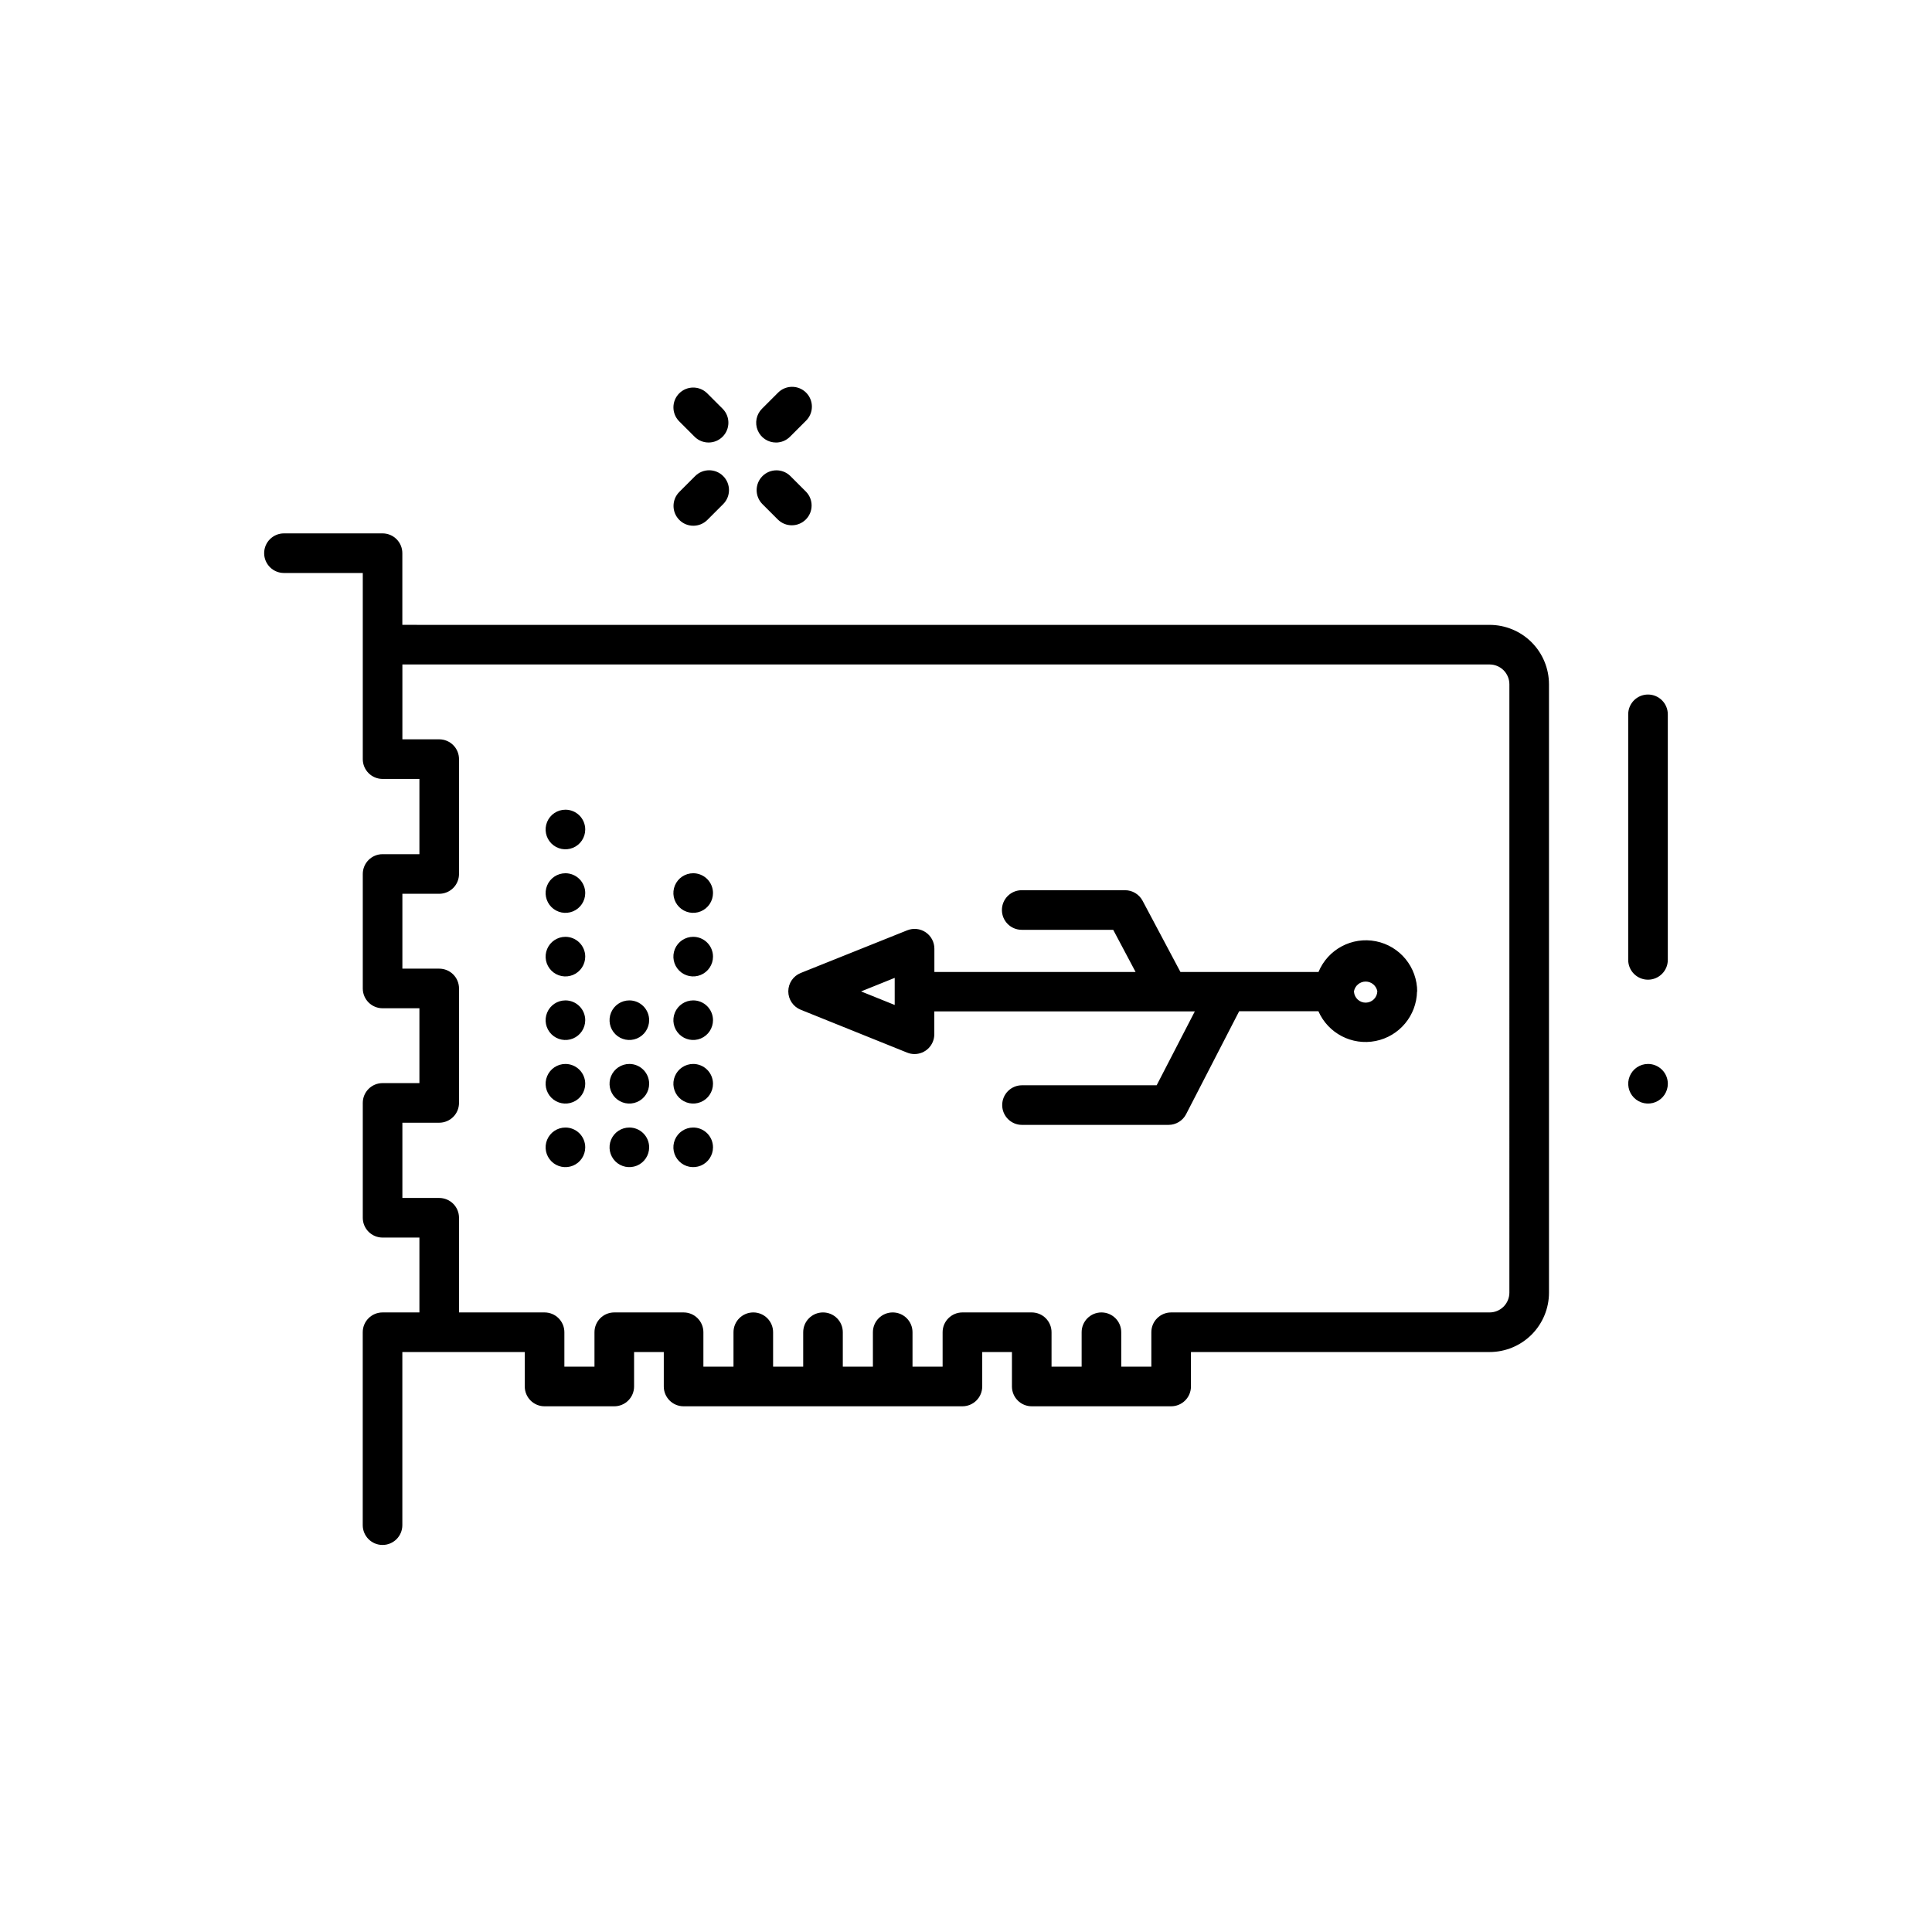
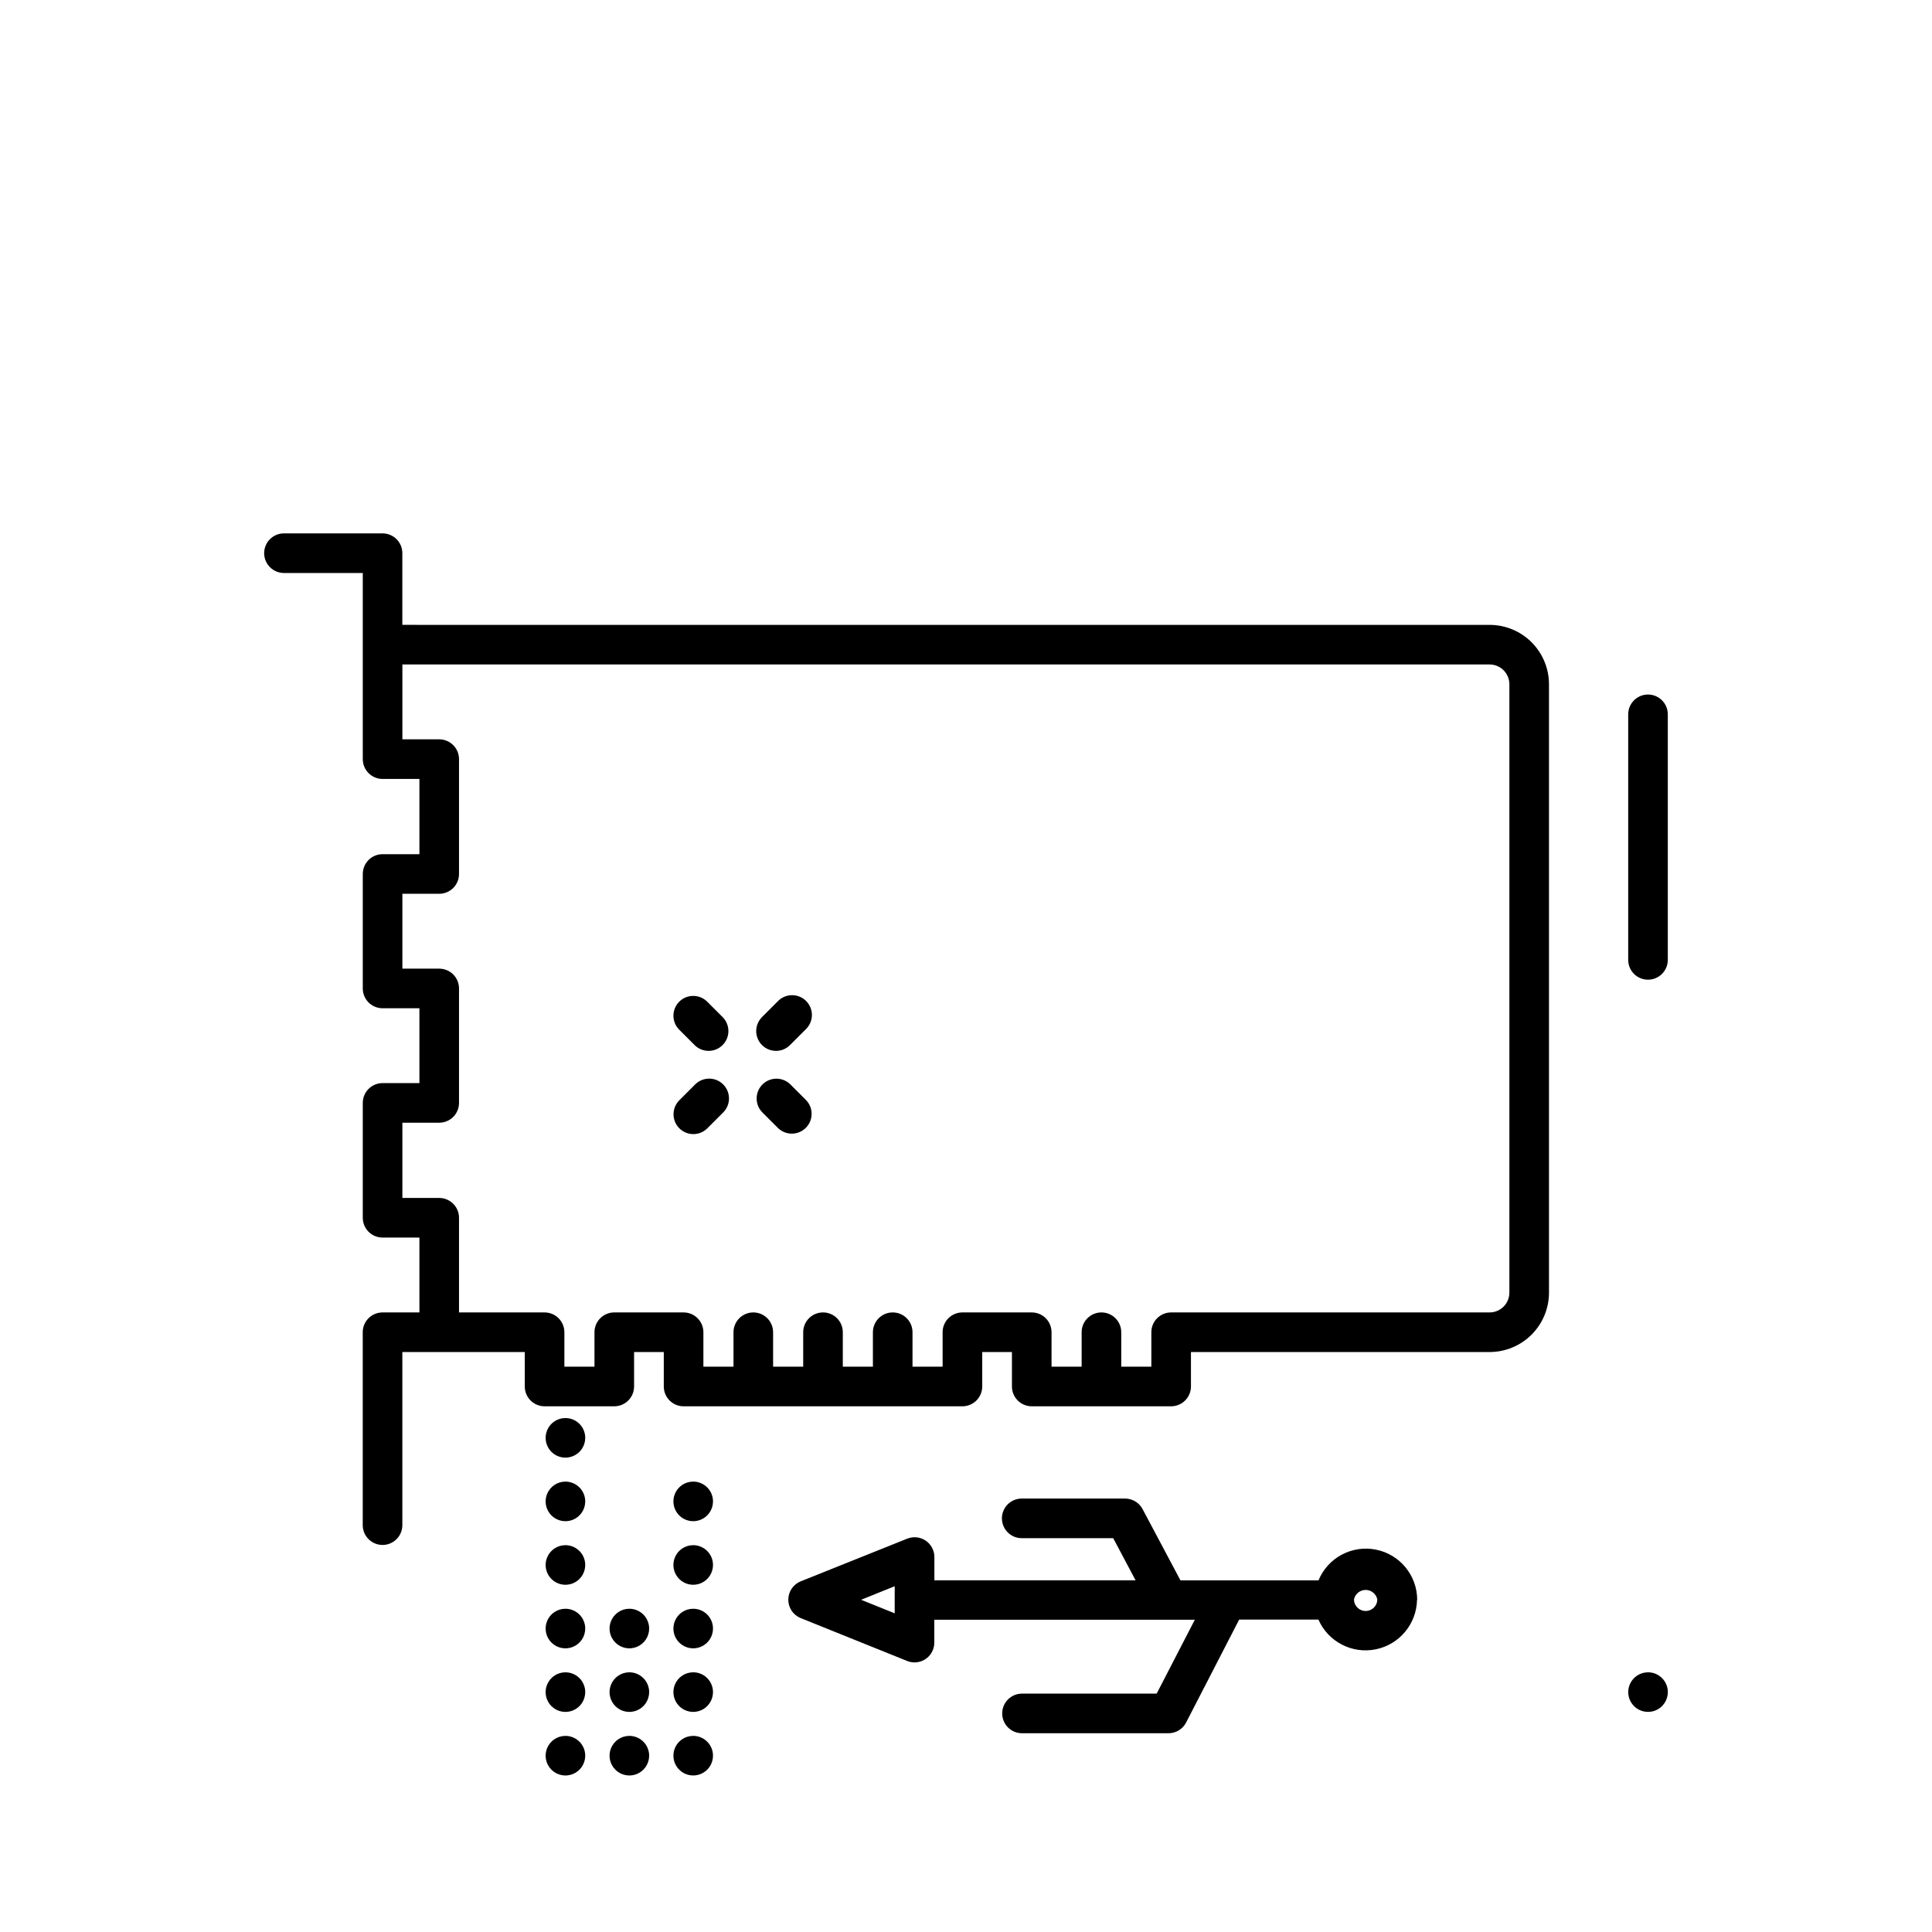
<svg xmlns="http://www.w3.org/2000/svg" fill="#000000" width="800px" height="800px" version="1.1" viewBox="144 144 512 512">
-   <path d="m575.49 398.38v-65.074c0-2.898 2.348-5.25 5.246-5.25 2.898 0 5.25 2.352 5.25 5.25v65.074c0 2.898-2.352 5.246-5.25 5.246-2.898 0-5.246-2.348-5.246-5.246zm-20.992-73.043v161.22c0 4.176-1.66 8.18-4.609 11.133-2.953 2.953-6.961 4.613-11.133 4.613h-79.141v9.133-0.004c0 1.395-0.555 2.727-1.539 3.711s-2.316 1.539-3.711 1.539h-36.945c-2.898 0-5.246-2.352-5.246-5.25v-9.133h-7.871v9.133h-0.004c0 1.395-0.551 2.727-1.535 3.711s-2.32 1.539-3.711 1.539h-73.895c-2.898 0-5.246-2.352-5.246-5.25v-9.133h-7.871v9.133c0 1.395-0.555 2.727-1.539 3.711s-2.316 1.539-3.711 1.539h-18.473c-2.898 0-5.246-2.352-5.246-5.25v-9.133l-32.445 0.004v45.879-0.004c0 2.898-2.348 5.25-5.246 5.25-2.898 0-5.25-2.352-5.25-5.25v-51.125c0-2.898 2.352-5.246 5.25-5.246h9.77v-19.836l-9.762-0.004c-2.898 0-5.246-2.348-5.246-5.246v-30.438c0-2.898 2.348-5.25 5.246-5.25h9.762v-19.836h-9.762c-2.898 0-5.246-2.352-5.246-5.25v-30.332c0-2.898 2.348-5.25 5.246-5.25h9.762v-19.941h-9.762c-2.898 0-5.246-2.352-5.246-5.246v-49.332h-20.887c-2.898 0-5.25-2.352-5.25-5.25 0-2.898 2.352-5.246 5.25-5.246h26.125c1.391 0 2.727 0.551 3.711 1.535s1.535 2.32 1.535 3.711v18.996l288.13 0.004c4.172 0 8.18 1.656 11.133 4.609 2.949 2.953 4.609 6.957 4.609 11.133zm-10.496 0c0-1.391-0.555-2.727-1.535-3.711-0.984-0.984-2.32-1.535-3.711-1.535h-288.12v19.836h9.762c1.391 0 2.727 0.555 3.711 1.539 0.984 0.98 1.535 2.316 1.535 3.711v30.438c0 1.391-0.551 2.727-1.535 3.711s-2.32 1.535-3.711 1.535h-9.762v19.836h9.762v0.004c1.391 0 2.727 0.551 3.711 1.535s1.535 2.32 1.535 3.711v30.336c0 1.391-0.551 2.727-1.535 3.711-0.984 0.98-2.32 1.535-3.711 1.535h-9.762v19.941h9.762c1.391 0 2.727 0.555 3.711 1.539s1.535 2.316 1.535 3.711v25.086h22.672c1.391 0 2.727 0.551 3.711 1.535s1.539 2.32 1.539 3.711v9.133h7.977v-9.133c0-2.898 2.348-5.246 5.246-5.246h18.367c1.395 0 2.727 0.551 3.711 1.535s1.539 2.32 1.539 3.711v9.133h7.977v-9.133c0-2.898 2.352-5.246 5.25-5.246 2.898 0 5.246 2.348 5.246 5.246v9.133h7.977v-9.133c0-2.898 2.352-5.246 5.25-5.246s5.246 2.348 5.246 5.246v9.133h7.977v-9.133c0-2.898 2.352-5.246 5.25-5.246 2.898 0 5.246 2.348 5.246 5.246v9.133h7.977v-9.133c0-2.898 2.352-5.246 5.25-5.246h18.367c1.391 0 2.727 0.551 3.711 1.535 0.984 0.984 1.539 2.32 1.539 3.711v9.133h7.977v-9.133c0-2.898 2.348-5.246 5.246-5.246 2.898 0 5.25 2.348 5.25 5.246v9.133h7.977v-9.133c0-2.898 2.348-5.246 5.246-5.246h84.391c1.391 0 2.727-0.555 3.711-1.539 0.98-0.984 1.535-2.32 1.535-3.711zm-24.477 81.398c-0.113 6.406-4.672 11.875-10.957 13.137-6.285 1.262-12.602-2.019-15.18-7.891h-20.992l-14.066 27.289h0.004c-0.902 1.742-2.699 2.836-4.66 2.836h-38.836c-2.898 0-5.246-2.352-5.246-5.25s2.348-5.246 5.246-5.246h35.688l10.117-19.586h-69.043v6.066c0 1.391-0.555 2.727-1.535 3.711-0.984 0.984-2.32 1.535-3.711 1.535-0.676 0-1.344-0.129-1.965-0.387l-28.191-11.355c-1.988-0.801-3.293-2.727-3.293-4.871 0-2.144 1.305-4.07 3.293-4.871l28.211-11.305c1.621-0.652 3.457-0.461 4.902 0.516 1.449 0.977 2.312 2.609 2.309 4.356v6.16h53.32l-5.93-11.168h-24.246c-2.898 0-5.246-2.348-5.246-5.246 0-2.898 2.348-5.25 5.246-5.25h27.395c1.938 0.004 3.719 1.074 4.629 2.781l10.043 18.895h36.582c2.481-6.008 8.863-9.418 15.238-8.141 6.371 1.277 10.945 6.891 10.918 13.391zm-138.42 3.59v-7.18l-8.91 3.59zm127.91-3.59c-0.262-1.496-1.555-2.594-3.07-2.609-1.52-0.016-2.832 1.055-3.125 2.547v0.168c0.121 1.637 1.5 2.898 3.141 2.871 1.645-0.031 2.981-1.336 3.043-2.977zm-215.17 36.074h-0.004c-2.121 0-4.035 1.277-4.848 3.238-0.812 1.961-0.363 4.219 1.137 5.719 1.504 1.504 3.762 1.949 5.723 1.141 1.961-0.812 3.238-2.727 3.238-4.852 0-1.395-0.555-2.731-1.543-3.719-0.992-0.984-2.332-1.535-3.727-1.527zm0-16.848h-0.004c-2.121 0-4.035 1.281-4.848 3.242-0.812 1.961-0.363 4.215 1.137 5.719 1.504 1.5 3.762 1.949 5.723 1.137 1.961-0.812 3.238-2.727 3.238-4.848 0-1.398-0.555-2.734-1.543-3.719-0.992-0.984-2.332-1.535-3.727-1.531zm0-16.848-0.004 0.004c-2.121 0-4.035 1.277-4.848 3.238s-0.363 4.219 1.137 5.719c1.504 1.5 3.762 1.949 5.723 1.137 1.961-0.812 3.238-2.727 3.238-4.848 0-1.395-0.555-2.734-1.543-3.719-0.992-0.984-2.332-1.535-3.727-1.527zm0-16.848-0.004 0.004c-2.121 0-4.035 1.277-4.848 3.238-0.812 1.961-0.363 4.219 1.137 5.719 1.504 1.504 3.762 1.953 5.723 1.141 1.961-0.812 3.238-2.727 3.238-4.852 0-1.395-0.555-2.731-1.543-3.715-0.992-0.988-2.332-1.535-3.727-1.531zm0-16.848-0.004 0.004c-2.121 0-4.035 1.281-4.848 3.242-0.812 1.961-0.363 4.219 1.137 5.719 1.504 1.5 3.762 1.949 5.723 1.137 1.961-0.812 3.238-2.727 3.238-4.848 0-1.395-0.555-2.734-1.543-3.719-0.992-0.984-2.332-1.535-3.727-1.531zm0-16.848-0.004 0.008c-2.121 0-4.035 1.277-4.848 3.238-0.812 1.961-0.363 4.219 1.137 5.719 1.504 1.504 3.762 1.949 5.723 1.137 1.961-0.809 3.238-2.723 3.238-4.848 0-1.395-0.555-2.734-1.543-3.719-0.992-0.984-2.332-1.535-3.727-1.527zm16.938 84.238c-2.121 0-4.035 1.277-4.848 3.238-0.812 1.961-0.363 4.219 1.137 5.719 1.5 1.504 3.758 1.949 5.719 1.141 1.961-0.812 3.242-2.727 3.242-4.852 0-1.391-0.555-2.727-1.539-3.711-0.984-0.984-2.316-1.535-3.711-1.535zm0-16.848c-2.121 0-4.035 1.281-4.848 3.242-0.812 1.961-0.363 4.215 1.137 5.719 1.5 1.5 3.758 1.949 5.719 1.137 1.961-0.812 3.242-2.727 3.242-4.848 0-1.395-0.555-2.727-1.539-3.711-0.984-0.984-2.316-1.539-3.711-1.539zm0-16.848v0.004c-2.121 0-4.035 1.277-4.848 3.238s-0.363 4.219 1.137 5.719 3.758 1.949 5.719 1.137c1.961-0.812 3.242-2.727 3.242-4.848 0-1.391-0.555-2.727-1.539-3.711-0.984-0.984-2.316-1.535-3.711-1.535zm16.918 33.691 0.004 0.004c-2.125 0-4.039 1.277-4.852 3.238-0.809 1.961-0.363 4.219 1.141 5.719 1.5 1.504 3.758 1.949 5.719 1.141 1.961-0.812 3.238-2.727 3.238-4.852 0-1.398-0.559-2.738-1.551-3.723-0.992-0.988-2.34-1.535-3.738-1.523zm0-16.848 0.004 0.004c-2.125 0-4.039 1.281-4.852 3.242-0.809 1.961-0.363 4.215 1.141 5.719 1.5 1.5 3.758 1.949 5.719 1.137 1.961-0.812 3.238-2.727 3.238-4.848 0-1.398-0.559-2.742-1.551-3.727-0.992-0.984-2.34-1.535-3.738-1.523zm0-16.848 0.004 0.008c-2.125 0-4.039 1.277-4.852 3.238-0.809 1.961-0.363 4.219 1.141 5.719 1.5 1.5 3.758 1.949 5.719 1.137 1.961-0.812 3.238-2.727 3.238-4.848 0-1.398-0.559-2.738-1.551-3.727-0.992-0.984-2.34-1.531-3.738-1.52zm0-16.848 0.004 0.008c-2.125 0-4.039 1.277-4.852 3.238-0.809 1.961-0.363 4.219 1.141 5.719 1.5 1.504 3.758 1.953 5.719 1.141 1.961-0.812 3.238-2.727 3.238-4.852 0-1.398-0.559-2.738-1.551-3.723-0.992-0.988-2.34-1.535-3.738-1.523zm0-16.848 0.004 0.008c-2.125 0-4.039 1.281-4.852 3.242-0.809 1.961-0.363 4.219 1.141 5.719 1.5 1.5 3.758 1.949 5.719 1.137 1.961-0.812 3.238-2.727 3.238-4.848 0-1.398-0.559-2.742-1.551-3.727-0.992-0.984-2.34-1.531-3.738-1.523zm253.04 50.547c-2.121 0-4.035 1.281-4.848 3.242-0.812 1.961-0.363 4.215 1.137 5.719 1.504 1.5 3.762 1.949 5.723 1.137s3.238-2.727 3.238-4.848c0-1.395-0.555-2.727-1.539-3.711-0.98-0.984-2.316-1.539-3.711-1.539zm-252.52-155.79-4.199 4.199h0.004c-2.051 2.051-2.047 5.379 0.004 7.426 2.051 2.051 5.375 2.047 7.426-0.004l4.199-4.199c2.047-2.051 2.047-5.375-0.008-7.426-2.051-2.051-5.375-2.047-7.426 0.004zm25.191-0.051c-2.059-1.988-5.332-1.961-7.356 0.062-2.023 2.023-2.055 5.297-0.066 7.359l4.199 4.199v-0.004c2.059 1.992 5.332 1.961 7.359-0.062 2.023-2.023 2.051-5.297 0.062-7.356zm-3.758-8.836v-0.004c1.391 0 2.723-0.555 3.707-1.543l4.199-4.199-0.004 0.004c1.016-0.98 1.59-2.324 1.605-3.731 0.012-1.406-0.543-2.762-1.539-3.758-0.996-0.996-2.348-1.547-3.758-1.535-1.406 0.012-2.75 0.59-3.727 1.602l-4.199 4.199c-1.504 1.5-1.957 3.762-1.141 5.723 0.812 1.965 2.731 3.242 4.856 3.238zm-21.516-1.48c2.059 1.988 5.332 1.957 7.356-0.066 2.023-2.023 2.055-5.297 0.066-7.356l-4.199-4.199c-2.059-1.988-5.332-1.961-7.359 0.062-2.023 2.027-2.051 5.301-0.062 7.359z" />
+   <path d="m575.49 398.38v-65.074c0-2.898 2.348-5.25 5.246-5.25 2.898 0 5.25 2.352 5.25 5.25v65.074c0 2.898-2.352 5.246-5.25 5.246-2.898 0-5.246-2.348-5.246-5.246zm-20.992-73.043v161.22c0 4.176-1.66 8.18-4.609 11.133-2.953 2.953-6.961 4.613-11.133 4.613h-79.141v9.133-0.004c0 1.395-0.555 2.727-1.539 3.711s-2.316 1.539-3.711 1.539h-36.945c-2.898 0-5.246-2.352-5.246-5.25v-9.133h-7.871v9.133h-0.004c0 1.395-0.551 2.727-1.535 3.711s-2.32 1.539-3.711 1.539h-73.895c-2.898 0-5.246-2.352-5.246-5.25v-9.133h-7.871v9.133c0 1.395-0.555 2.727-1.539 3.711s-2.316 1.539-3.711 1.539h-18.473c-2.898 0-5.246-2.352-5.246-5.25v-9.133l-32.445 0.004v45.879-0.004c0 2.898-2.348 5.25-5.246 5.25-2.898 0-5.25-2.352-5.25-5.25v-51.125c0-2.898 2.352-5.246 5.25-5.246h9.77v-19.836l-9.762-0.004c-2.898 0-5.246-2.348-5.246-5.246v-30.438c0-2.898 2.348-5.25 5.246-5.25h9.762v-19.836h-9.762c-2.898 0-5.246-2.352-5.246-5.25v-30.332c0-2.898 2.348-5.25 5.246-5.25h9.762v-19.941h-9.762c-2.898 0-5.246-2.352-5.246-5.246v-49.332h-20.887c-2.898 0-5.25-2.352-5.25-5.25 0-2.898 2.352-5.246 5.25-5.246h26.125c1.391 0 2.727 0.551 3.711 1.535s1.535 2.32 1.535 3.711v18.996l288.13 0.004c4.172 0 8.18 1.656 11.133 4.609 2.949 2.953 4.609 6.957 4.609 11.133zm-10.496 0c0-1.391-0.555-2.727-1.535-3.711-0.984-0.984-2.32-1.535-3.711-1.535h-288.12v19.836h9.762c1.391 0 2.727 0.555 3.711 1.539 0.984 0.98 1.535 2.316 1.535 3.711v30.438c0 1.391-0.551 2.727-1.535 3.711s-2.32 1.535-3.711 1.535h-9.762v19.836h9.762v0.004c1.391 0 2.727 0.551 3.711 1.535s1.535 2.32 1.535 3.711v30.336c0 1.391-0.551 2.727-1.535 3.711-0.984 0.98-2.32 1.535-3.711 1.535h-9.762v19.941h9.762c1.391 0 2.727 0.555 3.711 1.539s1.535 2.316 1.535 3.711v25.086h22.672c1.391 0 2.727 0.551 3.711 1.535s1.539 2.32 1.539 3.711v9.133h7.977v-9.133c0-2.898 2.348-5.246 5.246-5.246h18.367c1.395 0 2.727 0.551 3.711 1.535s1.539 2.32 1.539 3.711v9.133h7.977v-9.133c0-2.898 2.352-5.246 5.25-5.246 2.898 0 5.246 2.348 5.246 5.246v9.133h7.977v-9.133c0-2.898 2.352-5.246 5.25-5.246s5.246 2.348 5.246 5.246v9.133h7.977v-9.133c0-2.898 2.352-5.246 5.25-5.246 2.898 0 5.246 2.348 5.246 5.246v9.133h7.977v-9.133c0-2.898 2.352-5.246 5.25-5.246h18.367c1.391 0 2.727 0.551 3.711 1.535 0.984 0.984 1.539 2.32 1.539 3.711v9.133h7.977v-9.133c0-2.898 2.348-5.246 5.246-5.246 2.898 0 5.25 2.348 5.25 5.246v9.133h7.977v-9.133c0-2.898 2.348-5.246 5.246-5.246h84.391c1.391 0 2.727-0.555 3.711-1.539 0.98-0.984 1.535-2.32 1.535-3.711m-24.477 81.398c-0.113 6.406-4.672 11.875-10.957 13.137-6.285 1.262-12.602-2.019-15.18-7.891h-20.992l-14.066 27.289h0.004c-0.902 1.742-2.699 2.836-4.66 2.836h-38.836c-2.898 0-5.246-2.352-5.246-5.25s2.348-5.246 5.246-5.246h35.688l10.117-19.586h-69.043v6.066c0 1.391-0.555 2.727-1.535 3.711-0.984 0.984-2.32 1.535-3.711 1.535-0.676 0-1.344-0.129-1.965-0.387l-28.191-11.355c-1.988-0.801-3.293-2.727-3.293-4.871 0-2.144 1.305-4.07 3.293-4.871l28.211-11.305c1.621-0.652 3.457-0.461 4.902 0.516 1.449 0.977 2.312 2.609 2.309 4.356v6.16h53.32l-5.93-11.168h-24.246c-2.898 0-5.246-2.348-5.246-5.246 0-2.898 2.348-5.25 5.246-5.25h27.395c1.938 0.004 3.719 1.074 4.629 2.781l10.043 18.895h36.582c2.481-6.008 8.863-9.418 15.238-8.141 6.371 1.277 10.945 6.891 10.918 13.391zm-138.42 3.59v-7.18l-8.91 3.59zm127.91-3.59c-0.262-1.496-1.555-2.594-3.07-2.609-1.52-0.016-2.832 1.055-3.125 2.547v0.168c0.121 1.637 1.5 2.898 3.141 2.871 1.645-0.031 2.981-1.336 3.043-2.977zm-215.17 36.074h-0.004c-2.121 0-4.035 1.277-4.848 3.238-0.812 1.961-0.363 4.219 1.137 5.719 1.504 1.504 3.762 1.949 5.723 1.141 1.961-0.812 3.238-2.727 3.238-4.852 0-1.395-0.555-2.731-1.543-3.719-0.992-0.984-2.332-1.535-3.727-1.527zm0-16.848h-0.004c-2.121 0-4.035 1.281-4.848 3.242-0.812 1.961-0.363 4.215 1.137 5.719 1.504 1.5 3.762 1.949 5.723 1.137 1.961-0.812 3.238-2.727 3.238-4.848 0-1.398-0.555-2.734-1.543-3.719-0.992-0.984-2.332-1.535-3.727-1.531zm0-16.848-0.004 0.004c-2.121 0-4.035 1.277-4.848 3.238s-0.363 4.219 1.137 5.719c1.504 1.5 3.762 1.949 5.723 1.137 1.961-0.812 3.238-2.727 3.238-4.848 0-1.395-0.555-2.734-1.543-3.719-0.992-0.984-2.332-1.535-3.727-1.527zm0-16.848-0.004 0.004c-2.121 0-4.035 1.277-4.848 3.238-0.812 1.961-0.363 4.219 1.137 5.719 1.504 1.504 3.762 1.953 5.723 1.141 1.961-0.812 3.238-2.727 3.238-4.852 0-1.395-0.555-2.731-1.543-3.715-0.992-0.988-2.332-1.535-3.727-1.531zm0-16.848-0.004 0.004c-2.121 0-4.035 1.281-4.848 3.242-0.812 1.961-0.363 4.219 1.137 5.719 1.504 1.5 3.762 1.949 5.723 1.137 1.961-0.812 3.238-2.727 3.238-4.848 0-1.395-0.555-2.734-1.543-3.719-0.992-0.984-2.332-1.535-3.727-1.531zm0-16.848-0.004 0.008c-2.121 0-4.035 1.277-4.848 3.238-0.812 1.961-0.363 4.219 1.137 5.719 1.504 1.504 3.762 1.949 5.723 1.137 1.961-0.809 3.238-2.723 3.238-4.848 0-1.395-0.555-2.734-1.543-3.719-0.992-0.984-2.332-1.535-3.727-1.527zm16.938 84.238c-2.121 0-4.035 1.277-4.848 3.238-0.812 1.961-0.363 4.219 1.137 5.719 1.5 1.504 3.758 1.949 5.719 1.141 1.961-0.812 3.242-2.727 3.242-4.852 0-1.391-0.555-2.727-1.539-3.711-0.984-0.984-2.316-1.535-3.711-1.535zm0-16.848c-2.121 0-4.035 1.281-4.848 3.242-0.812 1.961-0.363 4.215 1.137 5.719 1.5 1.5 3.758 1.949 5.719 1.137 1.961-0.812 3.242-2.727 3.242-4.848 0-1.395-0.555-2.727-1.539-3.711-0.984-0.984-2.316-1.539-3.711-1.539zm0-16.848v0.004c-2.121 0-4.035 1.277-4.848 3.238s-0.363 4.219 1.137 5.719 3.758 1.949 5.719 1.137c1.961-0.812 3.242-2.727 3.242-4.848 0-1.391-0.555-2.727-1.539-3.711-0.984-0.984-2.316-1.535-3.711-1.535zm16.918 33.691 0.004 0.004c-2.125 0-4.039 1.277-4.852 3.238-0.809 1.961-0.363 4.219 1.141 5.719 1.5 1.504 3.758 1.949 5.719 1.141 1.961-0.812 3.238-2.727 3.238-4.852 0-1.398-0.559-2.738-1.551-3.723-0.992-0.988-2.34-1.535-3.738-1.523zm0-16.848 0.004 0.004c-2.125 0-4.039 1.281-4.852 3.242-0.809 1.961-0.363 4.215 1.141 5.719 1.5 1.5 3.758 1.949 5.719 1.137 1.961-0.812 3.238-2.727 3.238-4.848 0-1.398-0.559-2.742-1.551-3.727-0.992-0.984-2.34-1.535-3.738-1.523zm0-16.848 0.004 0.008c-2.125 0-4.039 1.277-4.852 3.238-0.809 1.961-0.363 4.219 1.141 5.719 1.5 1.5 3.758 1.949 5.719 1.137 1.961-0.812 3.238-2.727 3.238-4.848 0-1.398-0.559-2.738-1.551-3.727-0.992-0.984-2.34-1.531-3.738-1.52zm0-16.848 0.004 0.008c-2.125 0-4.039 1.277-4.852 3.238-0.809 1.961-0.363 4.219 1.141 5.719 1.5 1.504 3.758 1.953 5.719 1.141 1.961-0.812 3.238-2.727 3.238-4.852 0-1.398-0.559-2.738-1.551-3.723-0.992-0.988-2.34-1.535-3.738-1.523zm0-16.848 0.004 0.008c-2.125 0-4.039 1.281-4.852 3.242-0.809 1.961-0.363 4.219 1.141 5.719 1.5 1.5 3.758 1.949 5.719 1.137 1.961-0.812 3.238-2.727 3.238-4.848 0-1.398-0.559-2.742-1.551-3.727-0.992-0.984-2.34-1.531-3.738-1.523zm253.04 50.547c-2.121 0-4.035 1.281-4.848 3.242-0.812 1.961-0.363 4.215 1.137 5.719 1.504 1.5 3.762 1.949 5.723 1.137s3.238-2.727 3.238-4.848c0-1.395-0.555-2.727-1.539-3.711-0.98-0.984-2.316-1.539-3.711-1.539zm-252.52-155.79-4.199 4.199h0.004c-2.051 2.051-2.047 5.379 0.004 7.426 2.051 2.051 5.375 2.047 7.426-0.004l4.199-4.199c2.047-2.051 2.047-5.375-0.008-7.426-2.051-2.051-5.375-2.047-7.426 0.004zm25.191-0.051c-2.059-1.988-5.332-1.961-7.356 0.062-2.023 2.023-2.055 5.297-0.066 7.359l4.199 4.199v-0.004c2.059 1.992 5.332 1.961 7.359-0.062 2.023-2.023 2.051-5.297 0.062-7.356zm-3.758-8.836v-0.004c1.391 0 2.723-0.555 3.707-1.543l4.199-4.199-0.004 0.004c1.016-0.98 1.59-2.324 1.605-3.731 0.012-1.406-0.543-2.762-1.539-3.758-0.996-0.996-2.348-1.547-3.758-1.535-1.406 0.012-2.75 0.59-3.727 1.602l-4.199 4.199c-1.504 1.5-1.957 3.762-1.141 5.723 0.812 1.965 2.731 3.242 4.856 3.238zm-21.516-1.48c2.059 1.988 5.332 1.957 7.356-0.066 2.023-2.023 2.055-5.297 0.066-7.356l-4.199-4.199c-2.059-1.988-5.332-1.961-7.359 0.062-2.023 2.027-2.051 5.301-0.062 7.359z" />
</svg>